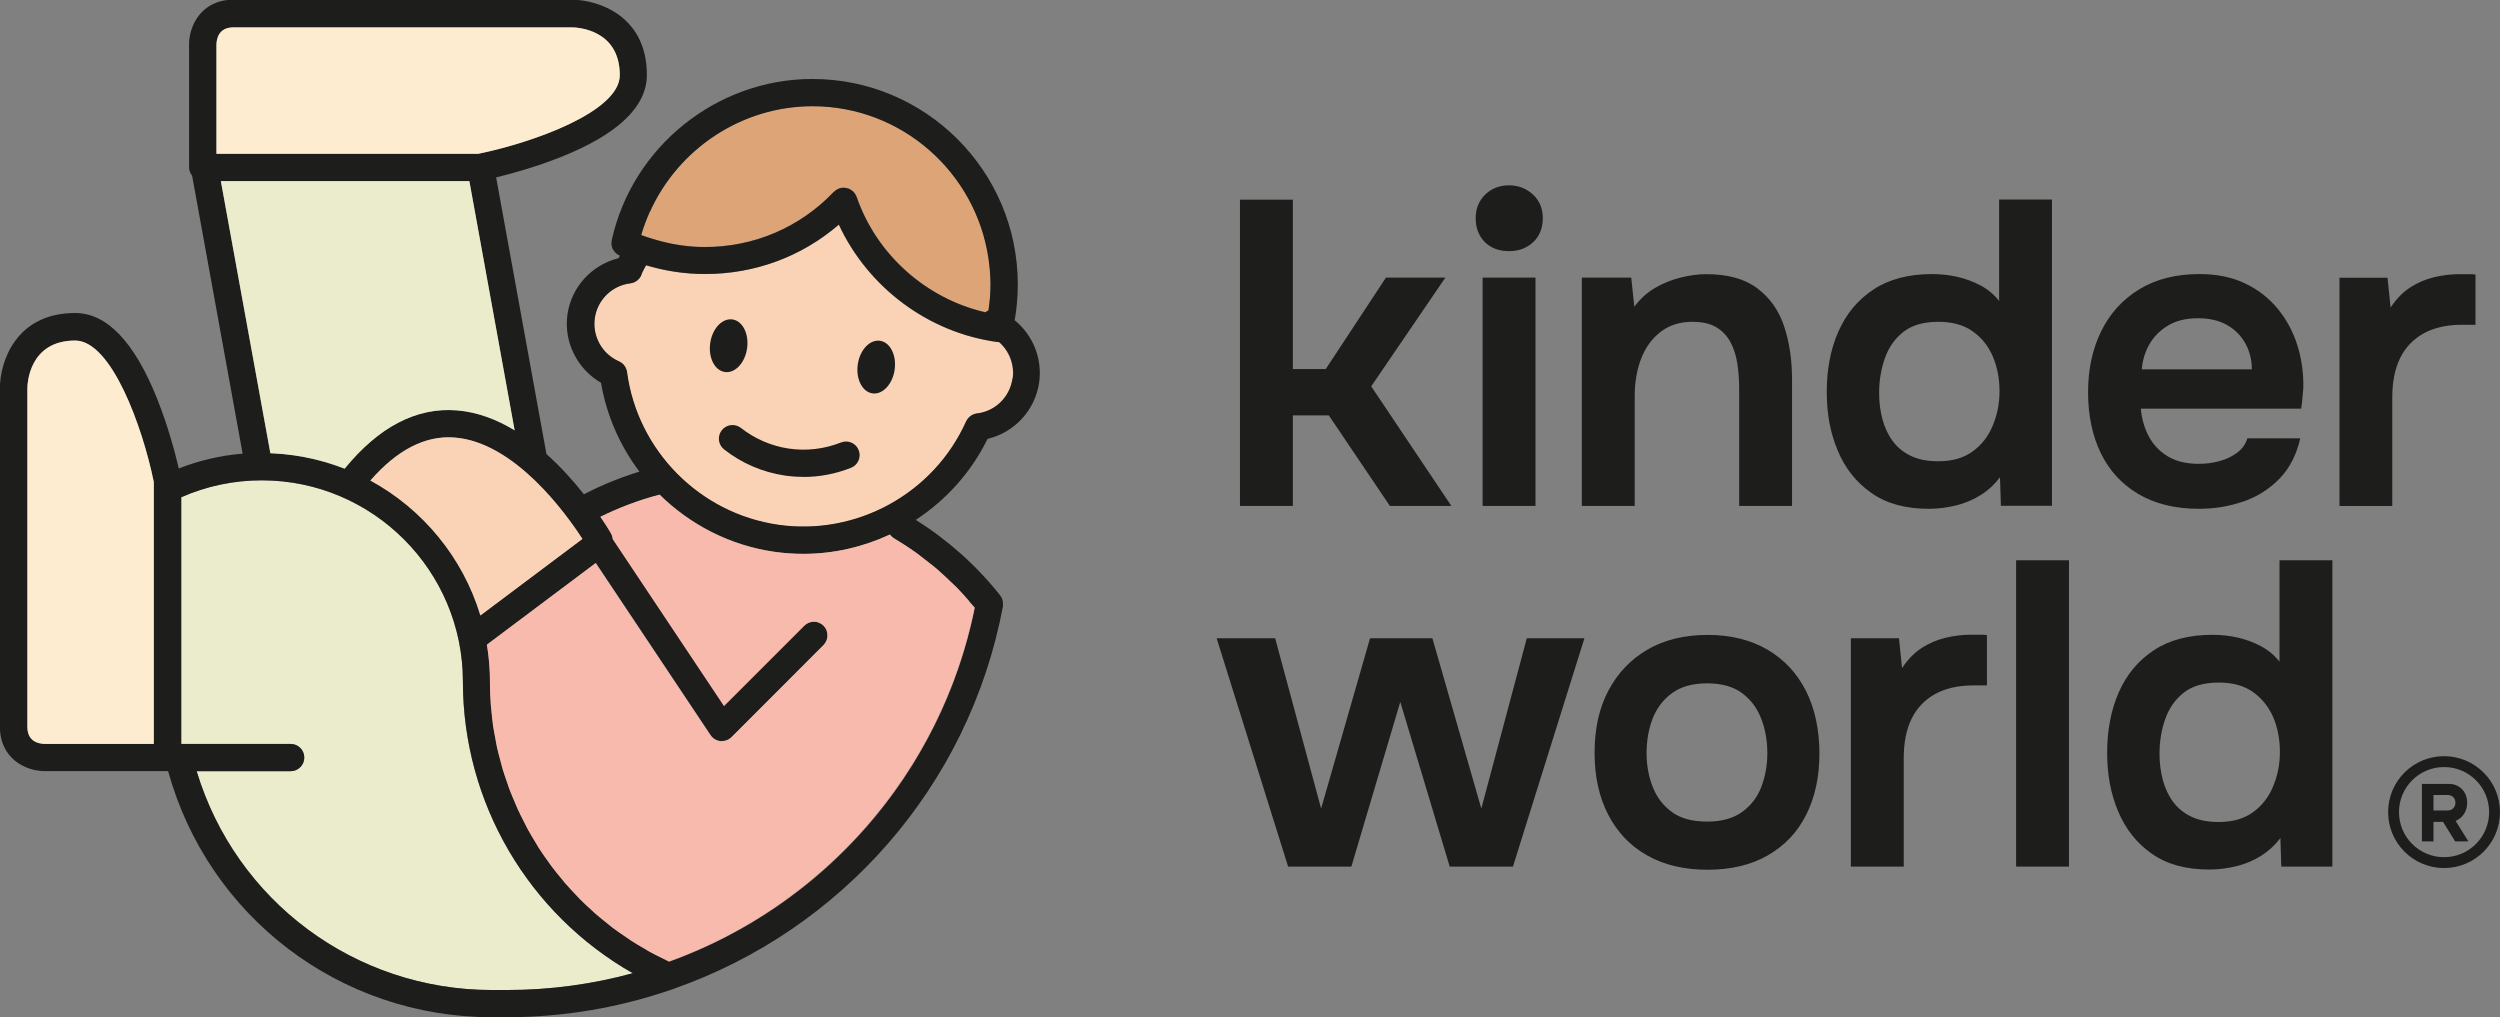
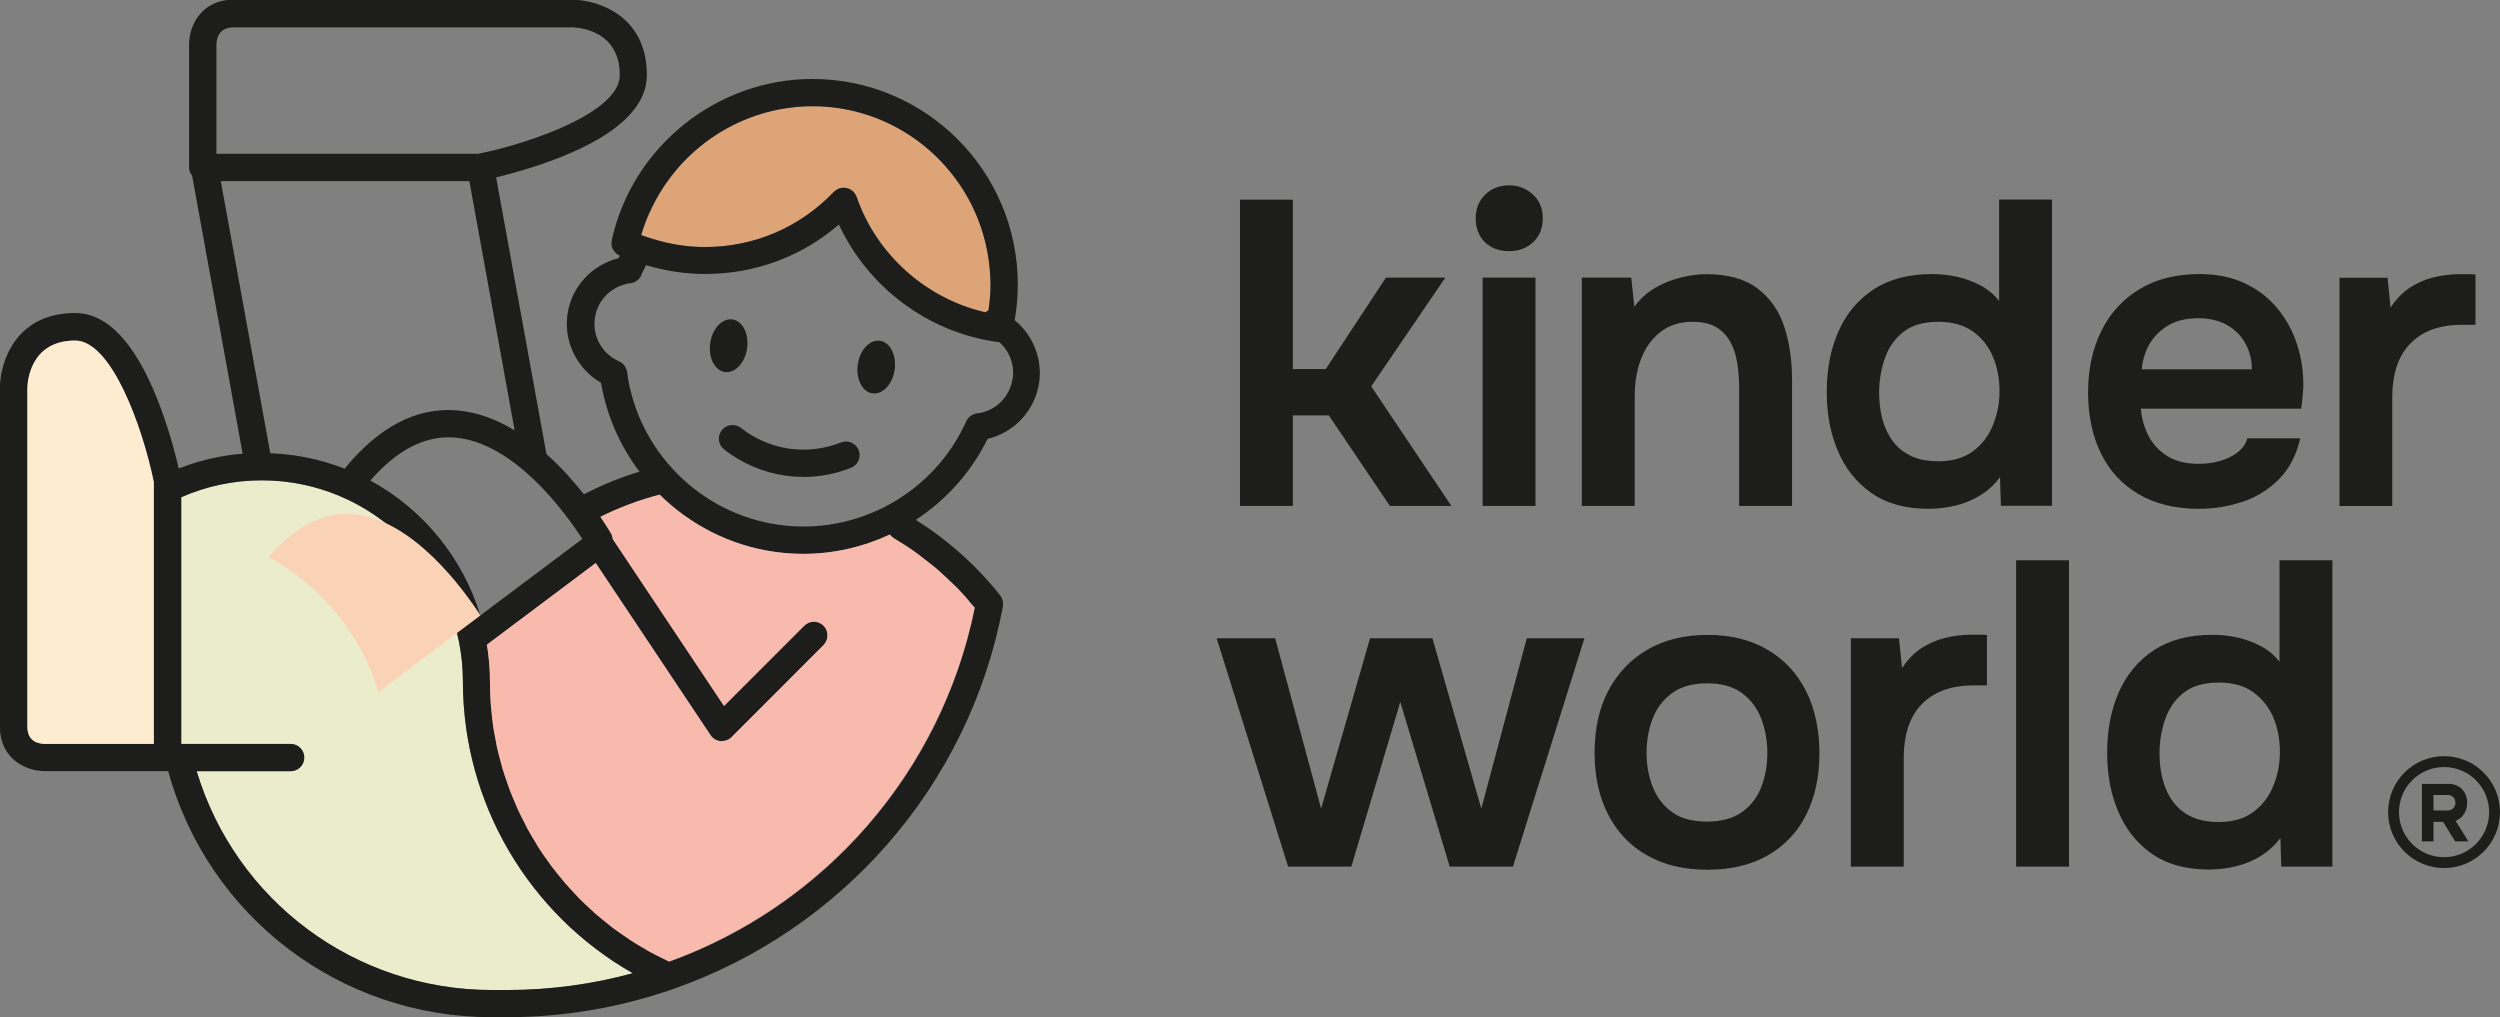
<svg xmlns="http://www.w3.org/2000/svg" id="Laag_1" data-name="Laag 1" viewBox="0 0 252.95 102.93">
  <rect x="0" y="0" width="252.95" height="102.93" fill="#808080" stroke="none" />
  <defs>
    <style>
      .cls-1 {
        fill: #f7baac;
      }

      .cls-2 {
        fill: #1d1d1b;
      }

      .cls-3 {
        fill: #ebeccc;
      }

      .cls-4 {
        fill: #fad3b6;
      }

      .cls-5 {
        fill: #fdecd0;
      }

      .cls-6 {
        fill: #dda478;
      }
    </style>
  </defs>
  <path class="cls-3" d="M46.83,68.95h0c0-11.22-9.13-20.35-20.35-20.35-2.84,0-5.58.58-8.15,1.71v24.96h11.07c.76,0,1.38.62,1.38,1.38s-.62,1.38-1.38,1.38h-9.51c3.96,13.12,16.01,22.14,29.87,22.14h1.55c4.38,0,8.63-.59,12.7-1.7-10.53-6-17.18-17.23-17.18-29.52Z" />
-   <path class="cls-4" d="M102.45,38.32c.2-1.41-.34-2.79-1.37-3.7,0,0,0,0,0,0-.06,0-.12,0-.18-.01-7-.95-13.09-5.53-16.04-11.88-3.76,3.24-8.49,5-13.53,5-2.24,0-4.42-.35-6.51-1.04.07.14.12.29.14.46.09.76-.45,1.44-1.2,1.53-1.85.22-3.33,1.67-3.6,3.51-.27,1.85.74,3.65,2.45,4.39.01,0,.02.01.03.02.04.02.09.05.13.07.04.02.08.04.11.07.03.02.06.05.08.07.04.04.08.07.12.11.02.02.04.05.05.07.04.05.08.09.11.15.01.02.02.04.03.07.03.06.06.12.08.18,0,.02.01.04.02.06.02.07.04.14.05.21,0,0,0,.01,0,.02,1.07,7.93,7.35,14.28,15.28,15.43,7.93,1.15,15.76-3.15,19.03-10.46,0-.01.01-.02.02-.03.02-.04.05-.08.07-.12.02-.04.05-.08.07-.11.02-.03.05-.06.08-.09.03-.04.07-.08.1-.11.03-.02.06-.04.09-.07.04-.03.08-.06.13-.09.03-.02.07-.03.1-.05.05-.02.09-.05.14-.06.03-.01.06-.02.1-.03.06-.02.11-.03.17-.04,0,0,.02,0,.03,0,1.85-.22,3.33-1.67,3.59-3.51Z" />
  <path class="cls-2" d="M221.7,82.62c-.76-.36-1.37-.87-1.84-1.51-.47-.64-.81-1.38-1.03-2.21-.22-.83-.33-1.72-.33-2.65,0-1.26.2-2.43.59-3.53.39-1.1,1.02-1.98,1.88-2.65.86-.67,2.04-1.01,3.53-1.01,1.4,0,2.56.32,3.46.96.9.64,1.58,1.49,2.04,2.54.45,1.05.68,2.22.68,3.51s-.23,2.39-.68,3.48c-.45,1.1-1.13,1.97-2.04,2.63-.91.66-2.06.99-3.46.99-1.11,0-2.05-.18-2.8-.55M226.3,87.64c.9-.23,1.73-.58,2.48-1.05.74-.47,1.4-1.07,1.95-1.8l.09,2.89h5.17v-30.99h-5.35v10.26c-.5-.64-1.12-1.16-1.86-1.56-.75-.4-1.54-.69-2.37-.88-.83-.19-1.69-.28-2.56-.28-2.37,0-4.34.52-5.92,1.56-1.58,1.04-2.76,2.46-3.55,4.25-.79,1.8-1.18,3.84-1.18,6.11s.37,4.18,1.12,5.96c.75,1.78,1.88,3.21,3.4,4.27,1.52,1.07,3.45,1.6,5.79,1.6.96,0,1.9-.12,2.8-.35M209.34,56.69h-5.35v30.99h5.35v-30.99ZM192.62,87.68v-10.96c0-1.58.26-2.91.79-3.99s1.32-1.91,2.37-2.5c1.05-.58,2.34-.88,3.86-.88h1.4v-5.09c-.18-.03-.4-.04-.68-.04h-.9c-.88,0-1.75.1-2.61.31-.86.21-1.67.55-2.41,1.03-.74.48-1.41,1.16-1.99,2.04l-.31-3.02h-4.87v23.1h5.35ZM169.2,82.18c-.89-.63-1.55-1.48-1.97-2.54-.42-1.07-.63-2.21-.63-3.44s.2-2.42.61-3.48c.41-1.07,1.07-1.93,1.97-2.59.9-.66,2.09-.99,3.55-.99s2.64.33,3.53.99c.89.66,1.54,1.53,1.95,2.61s.61,2.23.61,3.46-.21,2.37-.61,3.42-1.06,1.9-1.95,2.54c-.89.64-2.07.97-3.53.97s-2.64-.31-3.53-.94M178.87,86.54c1.69-.96,2.99-2.33,3.88-4.1.89-1.77,1.34-3.84,1.34-6.2s-.45-4.54-1.36-6.33c-.91-1.8-2.21-3.19-3.9-4.18-1.7-.99-3.71-1.49-6.05-1.49s-4.4.5-6.09,1.49c-1.7.99-3.01,2.37-3.95,4.14-.94,1.77-1.4,3.86-1.4,6.29s.46,4.49,1.38,6.27c.92,1.78,2.23,3.16,3.94,4.12,1.71.97,3.75,1.45,6.11,1.45s4.4-.48,6.09-1.45M136.73,87.68l4.95-16.66,5,16.66h6.4l7.23-23.1h-5.83l-4.6,17.23-4.95-17.23h-6.31l-4.95,17.23-4.65-17.23h-5.92l7.23,23.1h6.4Z" />
  <path class="cls-2" d="M242.05,51.19v-10.96c0-1.58.26-2.91.79-3.99s1.32-1.91,2.37-2.5c1.05-.58,2.34-.88,3.86-.88h1.4v-5.08c-.18-.03-.4-.04-.68-.04h-.9c-.88,0-1.75.1-2.61.31-.86.2-1.67.55-2.41,1.03s-1.41,1.16-1.99,2.04l-.31-3.02h-4.86v23.1h5.35ZM217.45,34.88c.44-.79,1.07-1.43,1.89-1.93.82-.5,1.84-.75,3.07-.75,1.14,0,2.11.23,2.91.68.8.45,1.42,1.07,1.86,1.86.44.79.66,1.67.66,2.63h-11.13c.06-.88.31-1.71.74-2.5M226.98,50.75c1.42-.5,2.64-1.27,3.66-2.32,1.02-1.05,1.72-2.41,2.1-4.08h-5.35c-.18.59-.52,1.07-1.03,1.45-.51.38-1.1.67-1.78.85-.67.19-1.37.28-2.1.28-1.26,0-2.3-.25-3.13-.75-.83-.5-1.48-1.17-1.93-2.02-.45-.85-.72-1.78-.81-2.81h16.22c.06-.38.1-.74.13-1.07.03-.34.06-.68.09-1.03.03-1.52-.18-2.97-.61-4.34-.44-1.37-1.1-2.6-1.99-3.68-.89-1.08-1.99-1.94-3.31-2.56-1.31-.63-2.85-.94-4.6-.94-2.37,0-4.39.51-6.07,1.53-1.68,1.02-2.97,2.43-3.86,4.23-.89,1.8-1.34,3.87-1.34,6.2s.43,4.39,1.29,6.16c.86,1.77,2.13,3.15,3.81,4.14,1.68.99,3.72,1.49,6.12,1.49,1.58,0,3.07-.25,4.49-.74M193.33,46.12c-.76-.37-1.37-.87-1.84-1.51-.47-.64-.81-1.38-1.03-2.21-.22-.83-.33-1.72-.33-2.65,0-1.26.2-2.43.59-3.53.39-1.1,1.02-1.98,1.88-2.65.86-.67,2.04-1.01,3.53-1.01,1.4,0,2.56.32,3.46.96.91.64,1.59,1.49,2.04,2.54.45,1.05.68,2.22.68,3.51s-.23,2.39-.68,3.48c-.45,1.1-1.13,1.97-2.04,2.63-.91.66-2.06.99-3.46.99-1.11,0-2.05-.18-2.8-.55M197.93,51.14c.9-.23,1.73-.58,2.48-1.05.75-.47,1.4-1.07,1.95-1.8l.09,2.89h5.17v-30.99h-5.35v10.26c-.5-.64-1.12-1.16-1.86-1.56-.74-.39-1.53-.69-2.37-.88-.83-.19-1.69-.28-2.56-.28-2.37,0-4.34.52-5.92,1.56-1.58,1.04-2.76,2.46-3.55,4.25s-1.18,3.83-1.18,6.11.37,4.18,1.12,5.96c.74,1.78,1.88,3.21,3.4,4.27,1.52,1.07,3.45,1.6,5.79,1.6.96,0,1.9-.12,2.81-.35M165.4,51.19v-11.09c0-1.43.22-2.71.66-3.84.44-1.12,1.1-2.02,1.97-2.69.88-.67,1.94-1.01,3.2-1.01,1.02,0,1.84.19,2.46.57.61.38,1.09.89,1.42,1.53.34.64.56,1.37.68,2.17.12.8.18,1.63.18,2.48v11.88h5.35v-12.75c0-1.99-.26-3.78-.79-5.39-.53-1.61-1.42-2.89-2.7-3.86-1.27-.97-3-1.45-5.19-1.45-.79,0-1.64.11-2.54.33-.91.22-1.77.56-2.59,1.03-.82.47-1.53,1.11-2.15,1.93l-.31-2.94h-5v23.1h5.35ZM155.14,24.49c.64-.61.96-1.42.96-2.41s-.34-1.8-1.01-2.41c-.67-.61-1.48-.92-2.41-.92s-1.77.31-2.41.94c-.64.63-.96,1.42-.96,2.39s.31,1.8.92,2.41c.61.61,1.43.92,2.45.92s1.81-.31,2.45-.92M155.36,28.09h-5.35v23.1h5.35v-23.1ZM130.81,51.19v-9.16h3.64l6.18,9.16h6.22l-8.11-12.1,7.5-11h-6.01l-6.09,9.25h-3.33v-17.14h-5.35v30.99h5.35Z" />
  <path class="cls-2" d="M75.59,35.25c.21-1.47-.45-2.78-1.48-2.93-1.03-.15-2.04.92-2.25,2.39-.21,1.47.45,2.78,1.48,2.93,1.03.15,2.04-.92,2.25-2.39" />
  <path class="cls-2" d="M90.52,37.41c.21-1.47-.45-2.78-1.48-2.93-1.03-.15-2.04.92-2.25,2.39-.21,1.47.45,2.78,1.48,2.93,1.03.15,2.04-.92,2.25-2.39" />
  <path class="cls-2" d="M81.3,48.25c-.62,0-1.24-.04-1.86-.13-2.26-.33-4.39-1.24-6.18-2.65-.6-.47-.7-1.34-.23-1.94.47-.6,1.34-.7,1.94-.23,1.41,1.11,3.09,1.83,4.86,2.09,1.78.26,3.59.04,5.26-.62.71-.28,1.51.06,1.79.77.28.71-.06,1.51-.77,1.79-1.53.61-3.17.93-4.82.93" />
  <path class="cls-2" d="M247.68,82c.39,0,.76-.29.76-.78s-.37-.78-.76-.78h-1.46v1.56h1.46ZM245.04,79.32h2.82c.85,0,1.77.68,1.77,1.9,0,.95-.54,1.58-1.17,1.84l1.29,2.07h-1.34l-1.22-1.97h-.97v1.97h-1.17v-5.81Z" />
  <path class="cls-2" d="M247.29,86.73c-2.52,0-4.56-2.04-4.56-4.56s2.04-4.56,4.56-4.56,4.56,2.04,4.56,4.56-2.04,4.56-4.56,4.56M247.29,76.51c-3.13,0-5.66,2.53-5.66,5.66s2.54,5.66,5.66,5.66,5.66-2.53,5.66-5.66-2.54-5.66-5.66-5.66" />
  <path class="cls-6" d="M82.2,10.74c-8.02,0-15.11,5.42-17.31,13.03,2.05.79,4.21,1.21,6.44,1.21,4.97,0,9.6-1.98,13.04-5.58,0,0,.02,0,.02-.01.11-.11.25-.21.4-.28.02,0,.04-.02.06-.03.02,0,.04-.02.07-.03.13-.04.26-.06.39-.07.02,0,.04,0,.06,0,.16,0,.31.03.46.08.02,0,.04.01.06.02.15.06.29.15.41.26,0,0,.02.01.03.02,0,0,0,.02.02.02.11.11.2.24.27.39.01.02.02.05.03.07,0,.02.02.04.03.06,2.06,5.96,7.2,10.46,13.31,11.75.15-.95.24-1.92.24-2.89,0-9.94-8.09-18.03-18.02-18.03Z" />
  <path class="cls-2" d="M102.67,32.38c.21-1.19.31-2.4.31-3.61,0-11.46-9.32-20.78-20.78-20.78-9.68,0-18.21,6.85-20.3,16.29,0,0,0,.01,0,.02,0,0,0,0,0,0,0,.03,0,.06-.01.09,0,.06-.02.12-.02.17,0,.04,0,.09,0,.13,0,.05,0,.09.01.14,0,.05.02.09.04.14.01.04.02.08.03.12.02.04.04.08.06.12.02.04.04.08.06.11.02.04.05.07.08.1.03.04.05.07.08.11.03.03.07.06.11.1.03.03.06.06.09.08.05.04.1.06.16.09.02.01.05.03.07.04,0,0,0,0,0,0,0,0,0,0,.01,0,.02,0,.03.01.05.02-.04.09-.09.18-.13.26-2.68.67-4.76,2.87-5.17,5.66-.41,2.81.98,5.55,3.39,6.95.57,3.33,1.93,6.39,3.89,8.99-1.94.59-3.82,1.36-5.62,2.29-1.02-1.29-2.3-2.74-3.79-4.07,0,0,0,0,0,0l-5.09-27.99c1.52-.37,4.04-1.06,6.6-2.08,5.74-2.3,8.65-5.09,8.65-8.29,0-6.02-4.98-7.61-7.61-7.61H23.63c-3.3,0-4.5,2.69-4.5,4.5v12.45c0,.33.12.62.31.86l5.11,28.12c-2.23.18-4.39.69-6.46,1.5-.33-1.42-1.06-4.23-2.2-7.08-2.3-5.74-5.08-8.65-8.29-8.65-6.02,0-7.61,4.98-7.61,7.61v34.24c0,3.3,2.69,4.5,4.5,4.5h12.52c4.06,14.71,17.38,24.9,32.75,24.9h1.55c5.8,0,11.41-.99,16.65-2.8.09-.02.17-.05.25-.09,16.82-5.9,29.83-20.39,33.27-38.69,0-.03,0-.05,0-.07,0-.02,0-.04,0-.06.01-.16,0-.32-.04-.47,0-.02-.01-.03-.01-.05-.05-.16-.12-.31-.23-.44,0,0,0-.01-.01-.02-2.4-3.02-5.27-5.58-8.53-7.63,3.05-2,5.59-4.79,7.26-8.19,2.71-.65,4.81-2.88,5.22-5.7.35-2.45-.65-4.84-2.51-6.34ZM15.56,75.26H4.51c-.65-.01-1.74-.26-1.74-1.73v-34.23c0-.5.18-4.85,4.84-4.85,3.67,0,6.81,8.72,7.96,14.32v26.49ZM65.77,21.41c2.86-6.34,9.27-10.66,16.43-10.66,9.04,0,16.53,6.7,17.81,15.4.06.39.1.79.14,1.19.04.48.07.96.07,1.44,0,.46-.02.91-.06,1.37-.02.21-.05.42-.07.64-.02.21-.05.42-.08.62-.11.05-.22.11-.32.19,0,0,0,0,0,0-5.98-1.38-11-5.82-13.02-11.68,0-.02-.02-.04-.03-.06,0-.02-.02-.05-.03-.07-.07-.15-.16-.28-.27-.39,0,0,0-.02-.02-.02,0,0-.02-.01-.03-.02-.12-.11-.26-.2-.41-.26-.02,0-.04-.02-.06-.02-.15-.05-.3-.08-.46-.08-.02,0-.04,0-.06,0-.13,0-.26.02-.39.07-.02,0-.04.02-.07.03-.02,0-.04.02-.06.03-.15.07-.28.16-.4.28,0,0-.02,0-.02.01-3.43,3.6-8.07,5.58-13.04,5.58-1.52,0-3-.21-4.45-.59-.27-.07-.54-.15-.82-.23-.4-.12-.79-.25-1.18-.39.24-.82.54-1.6.88-2.37,0,0,0,0,0,0ZM58.92,54.53l-10.32,7.74c-1.78-5.87-5.83-10.77-11.13-13.65,2.7-3.1,5.56-4.58,8.51-4.35,6.12.47,11.34,7.78,12.94,10.26ZM21.9,4.51c.01-.65.26-1.74,1.73-1.74h34.23c.5,0,4.85.18,4.85,4.84,0,3.67-8.72,6.81-14.32,7.95h-26.49V4.51ZM22.35,18.33h25.14l4.58,25.21s0,0,0,0c-1.79-1.08-3.76-1.85-5.86-2.02-4.08-.32-7.89,1.67-11.34,5.9-2.6-1.02-5.43-1.58-8.39-1.58.29,0,.58.01.87.02l-5.01-27.53ZM51.32,100.17h-1.55c-13.86,0-25.91-9.02-29.87-22.14h9.51c.76,0,1.38-.62,1.38-1.38s-.62-1.38-1.38-1.38h-11.07v-24.96c2.57-1.13,5.31-1.71,8.15-1.71,11.22,0,20.35,9.13,20.35,20.35h0c0,12.3,6.65,23.53,17.19,29.52-4.06,1.11-8.33,1.7-12.7,1.7ZM90.42,54.45c3.14,1.85,5.9,4.23,8.22,7.04-3.4,16.85-15.39,30.21-30.9,35.81-11.04-5.1-18.15-16.16-18.15-28.34h0c0-1.27-.11-2.52-.31-3.74l11.01-8.26,11.61,17.41c.23.34.6.57,1.01.61.05,0,.09,0,.14,0,.36,0,.72-.14.98-.4l9.31-9.32c.54-.54.54-1.41,0-1.95-.54-.54-1.41-.54-1.95,0l-8.12,8.12-11.26-16.89c-.02-.19-.07-.38-.17-.56-.06-.11-.44-.75-1.07-1.69,1.92-.95,3.92-1.7,5.99-2.24,3.08,3.04,7.1,5.13,11.59,5.78.99.14,1.97.21,2.95.21,3.06,0,6.04-.69,8.75-1.95.1.14.23.26.39.35ZM102.45,38.32c-.27,1.85-1.74,3.29-3.59,3.51,0,0-.02,0-.03,0-.06,0-.11.02-.17.04-.03,0-.07.02-.1.03-.05.02-.1.04-.14.06-.03.02-.07.03-.1.05-.04.03-.08.06-.13.09-.03.02-.06.04-.09.07-.04.03-.07.07-.1.11-.03.03-.05.06-.08.09-.03.04-.05.08-.07.11-.02.04-.05.08-.07.12,0,.01-.01.02-.02.03-3.27,7.31-11.1,11.61-19.03,10.46-7.93-1.15-14.22-7.49-15.28-15.43,0,0,0-.01,0-.02-.01-.07-.03-.14-.05-.21,0-.02-.01-.04-.02-.06-.02-.06-.05-.12-.08-.18-.01-.02-.02-.05-.03-.07-.03-.05-.07-.1-.11-.15-.02-.02-.03-.05-.05-.07-.04-.04-.08-.07-.12-.11-.03-.02-.05-.05-.08-.07-.04-.03-.07-.05-.11-.07-.04-.02-.08-.05-.13-.07-.01,0-.02-.01-.03-.02-1.71-.74-2.72-2.54-2.45-4.39.27-1.85,1.75-3.29,3.6-3.51.58-.07,1.03-.49,1.17-1.02.13-.28.28-.54.42-.81,1.93.58,3.92.89,5.97.89,5.04,0,9.77-1.76,13.53-5,2.95,6.35,9.04,10.93,16.04,11.88.06,0,.12.01.18.01,0,0,0,0,0,0,1.03.9,1.57,2.29,1.37,3.7Z" />
  <path class="cls-1" d="M98.05,60.82c-.4-.46-.8-.93-1.23-1.36-.24-.24-.49-.46-.74-.69-.41-.39-.81-.79-1.24-1.16-.4-.35-.84-.66-1.26-.99-.29-.23-.57-.47-.88-.69-.74-.53-1.5-1.02-2.29-1.49-.13-.08-.23-.18-.32-.29-.02-.02-.05-.04-.07-.06-2.71,1.26-5.69,1.95-8.75,1.95-.98,0-1.96-.07-2.95-.21-4.48-.65-8.5-2.74-11.59-5.78-2.07.54-4.07,1.29-5.99,2.24.02.03.04.06.06.09.12.18.23.34.33.49.04.05.07.1.1.15.09.14.17.27.24.38.02.04.04.07.07.11.07.11.12.2.17.28.01.02.02.03.03.05.04.07.07.12.08.14.1.18.16.37.17.56l11.26,16.89,8.12-8.12c.54-.54,1.41-.54,1.95,0,.13.13.24.29.3.46.13.33.13.71,0,1.04-.07.17-.17.32-.3.46l-9.31,9.32c-.26.26-.61.4-.98.4-.05,0-.09,0-.14,0-.41-.04-.78-.26-1.01-.61l-11.61-17.41-11.01,8.26c.2,1.22.31,2.46.31,3.74h0c0,.76.03,1.52.08,2.27.01.16.04.32.05.48.05.59.11,1.17.19,1.75.06.43.15.84.23,1.26.06.31.1.62.17.93.1.44.22.87.34,1.31.07.28.14.56.22.84.13.44.29.87.44,1.3.09.26.17.53.27.79.16.43.35.85.53,1.27.11.25.2.51.32.76.2.44.43.87.65,1.3.11.22.21.45.33.66.24.45.51.88.77,1.31.12.19.22.39.34.58.3.47.62.92.95,1.37.1.14.19.29.3.43.35.47.72.92,1.09,1.36.1.11.18.24.28.35.36.42.75.82,1.13,1.23.12.13.24.26.36.39.41.42.84.81,1.28,1.21.11.1.21.21.33.31.43.37.88.73,1.32,1.08.13.1.26.22.39.32.46.35.94.68,1.43,1,.13.09.26.19.39.28.47.31.97.6,1.46.88.16.09.3.19.46.28.48.27.98.51,1.48.75.18.09.35.19.53.27,10.24-3.7,18.94-10.78,24.66-20,2.94-4.75,5.11-10.07,6.27-15.8-.19-.23-.4-.44-.59-.66Z" />
-   <path class="cls-4" d="M48.61,62.27l10.32-7.74c-1.6-2.48-6.82-9.79-12.94-10.26-2.96-.23-5.81,1.25-8.51,4.35,5.3,2.88,9.36,7.78,11.13,13.65Z" />
+   <path class="cls-4" d="M48.61,62.27c-1.6-2.48-6.82-9.79-12.94-10.26-2.96-.23-5.81,1.25-8.51,4.35,5.3,2.88,9.36,7.78,11.13,13.65Z" />
  <path class="cls-5" d="M7.61,34.46c-4.66,0-4.84,4.35-4.84,4.85v34.23c0,1.47,1.09,1.71,1.74,1.73h11.05v-26.49c-1.14-5.59-4.28-14.32-7.96-14.32Z" />
-   <path class="cls-5" d="M57.86,2.77H23.63c-1.47,0-1.71,1.09-1.73,1.74v11.05h26.49c5.59-1.14,14.32-4.28,14.32-7.95,0-4.66-4.35-4.84-4.85-4.84Z" />
-   <path class="cls-3" d="M26.48,45.84c2.96,0,5.79.57,8.39,1.58,3.44-4.22,7.26-6.22,11.34-5.9,2.1.16,4.07.93,5.86,2.02,0,0,0,0,0,0l-4.58-25.21h-25.14l5.01,27.53c-.29-.01-.58-.02-.87-.02Z" />
</svg>